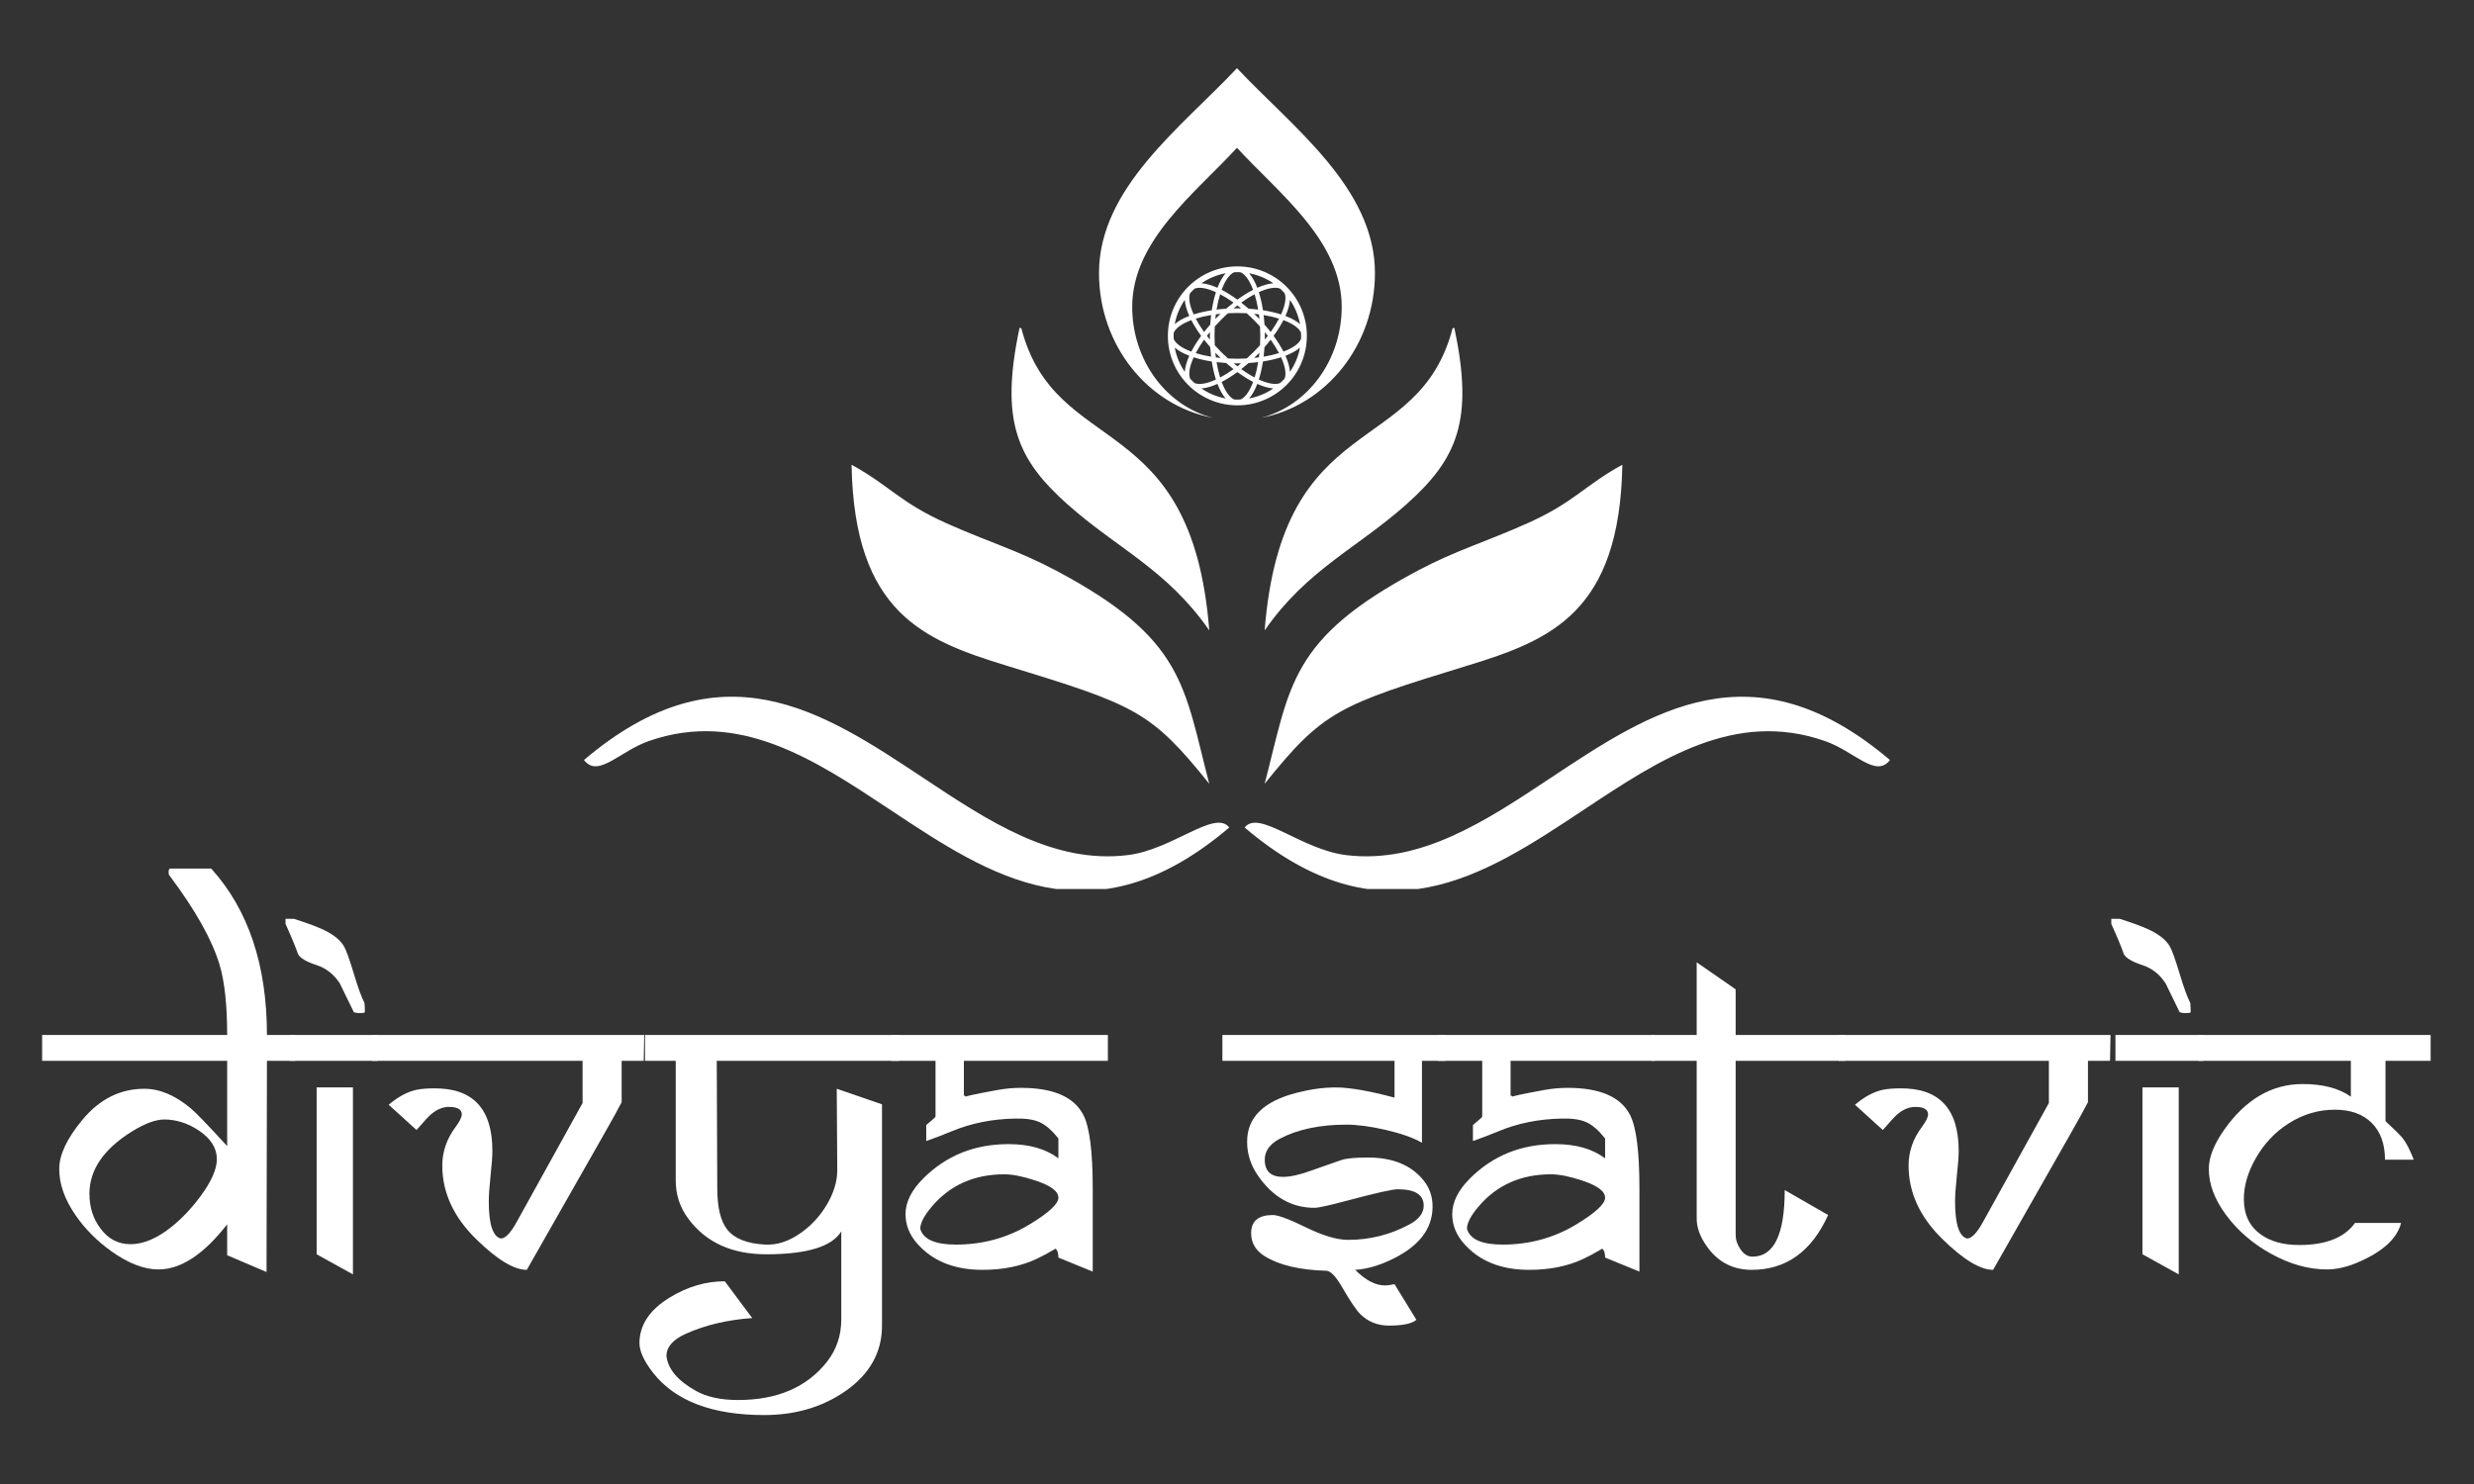
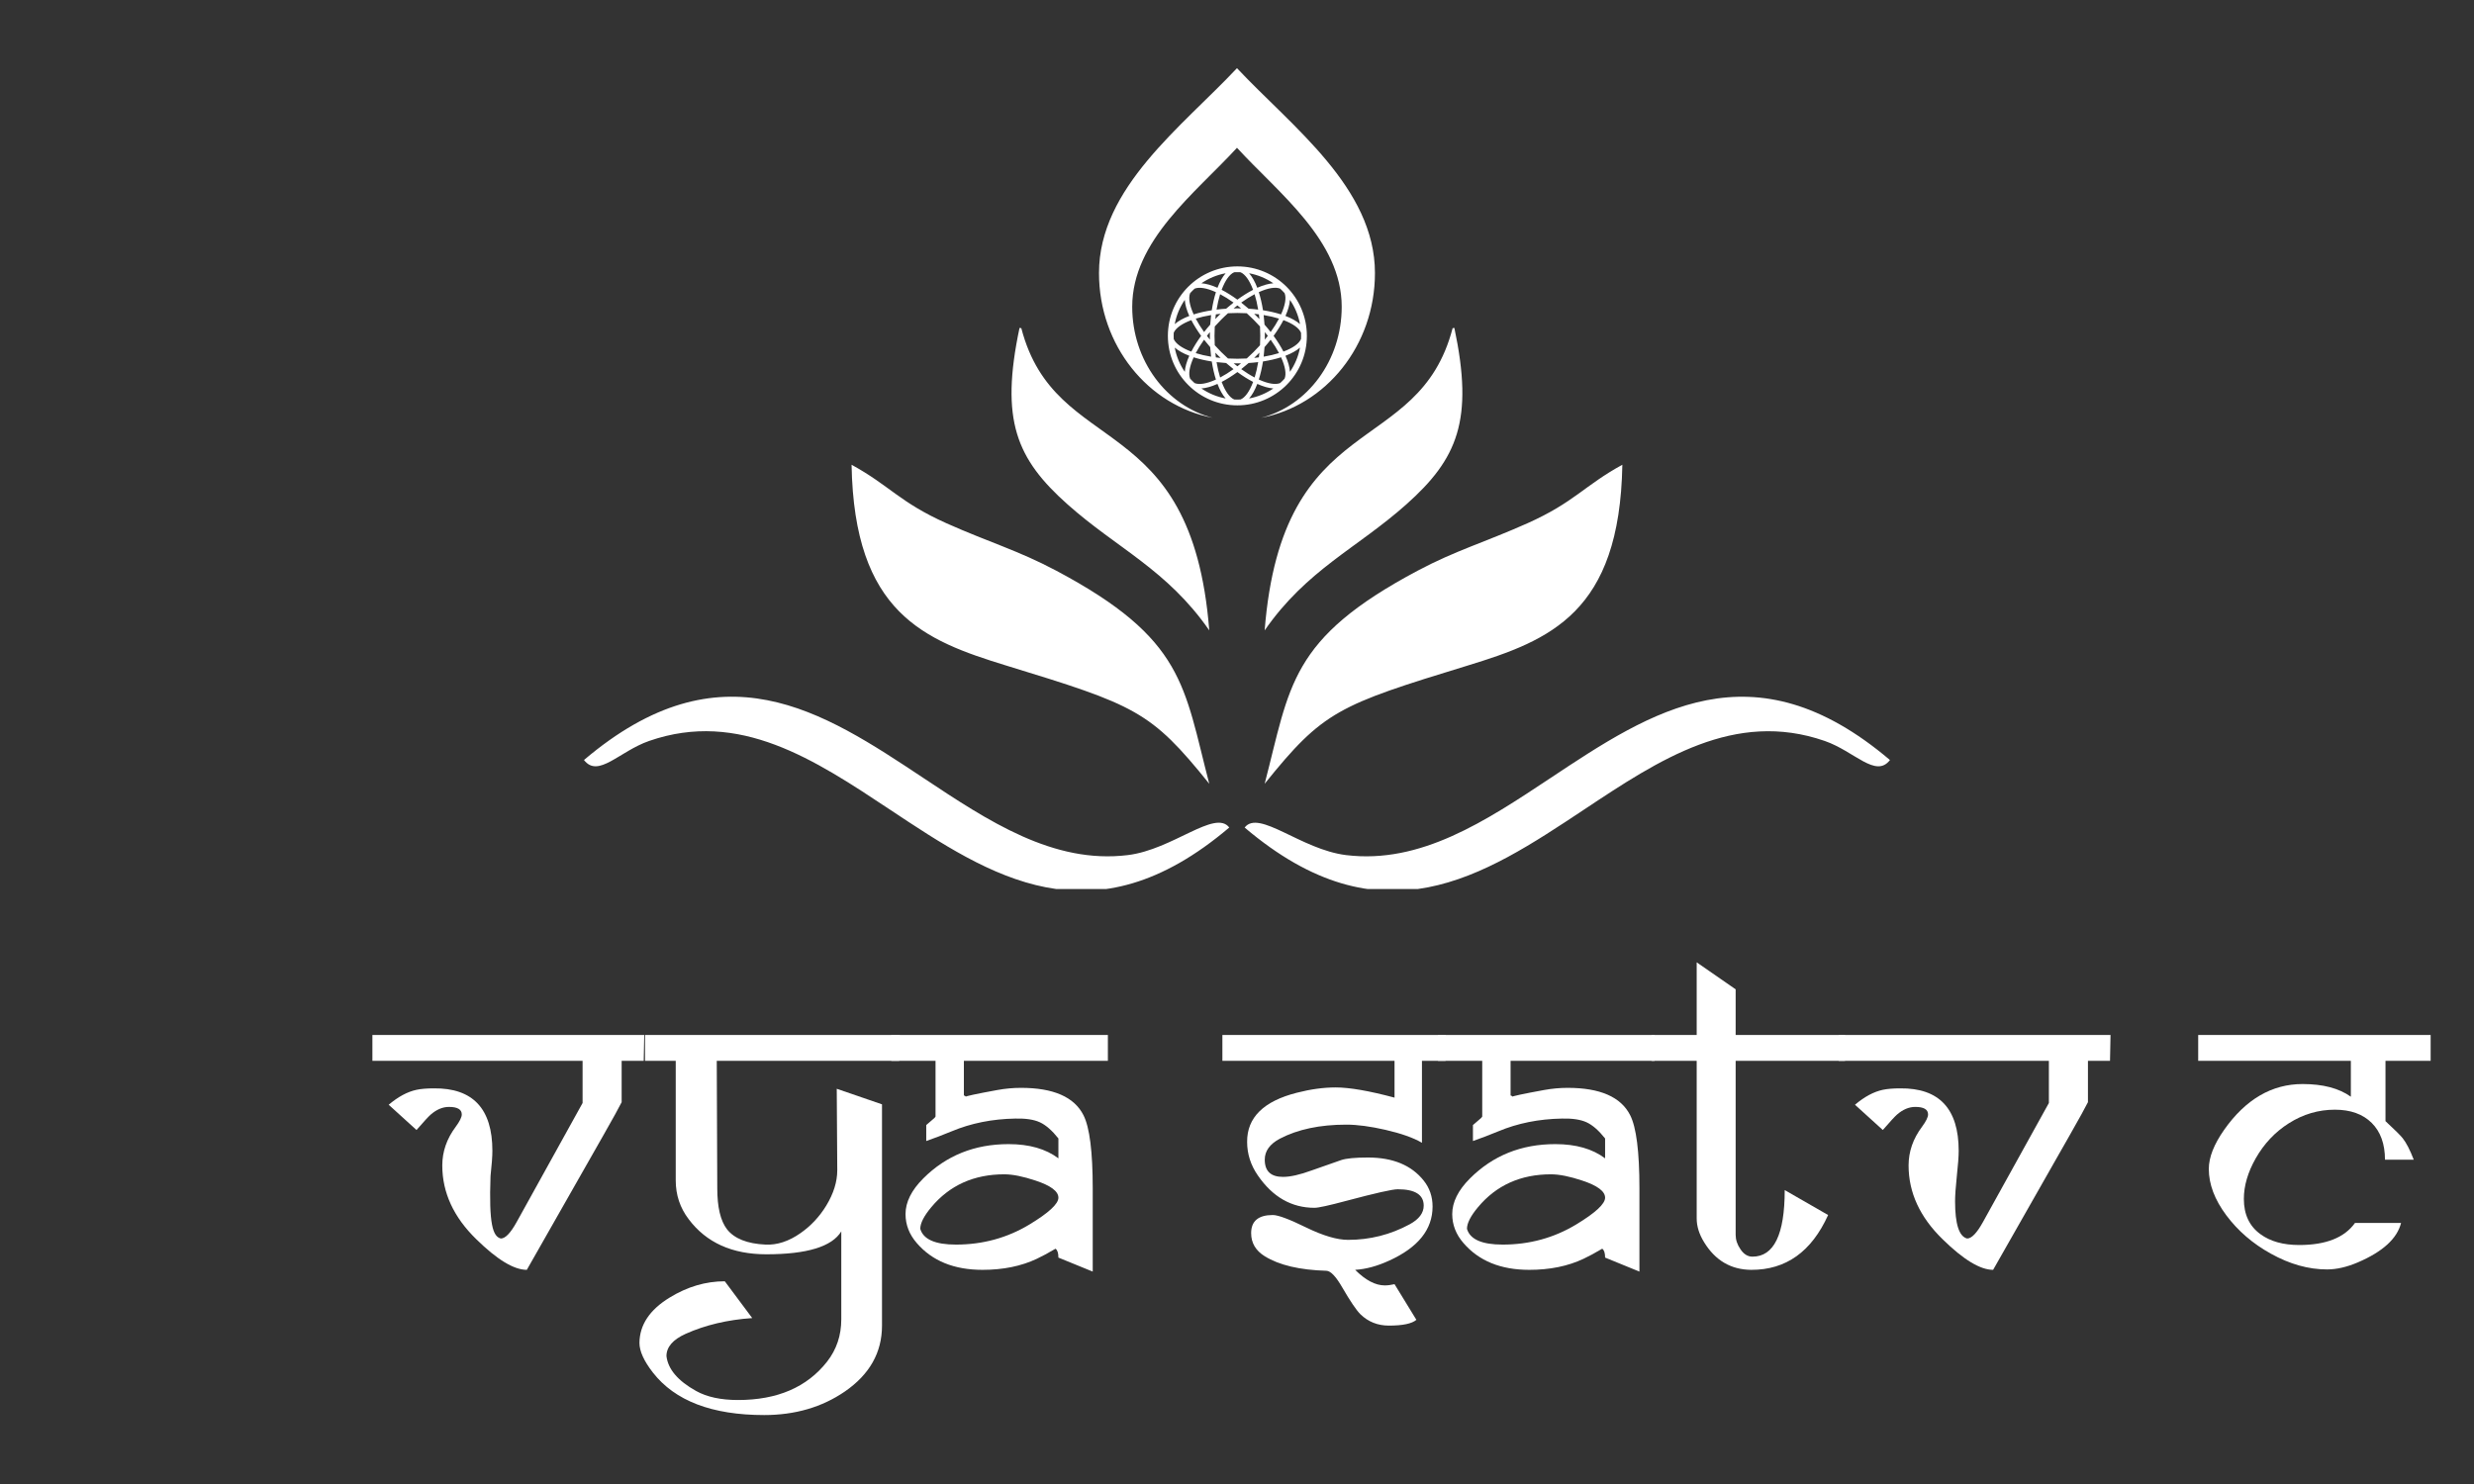
<svg xmlns="http://www.w3.org/2000/svg" width="500" zoomAndPan="magnify" viewBox="0 0 375 225" height="300" preserveAspectRatio="xMidYMid meet" version="1.0">
  <rect x="0" y="0" width="375" height="225" fill="#333333" stroke="none" />
  <defs>
    <g />
    <clipPath id="2e590b333b">
      <path d="M 88.52 10.293 L 286.52 10.293 L 286.52 134.793 L 88.52 134.793 Z M 88.52 10.293 " clip-rule="nonzero" />
    </clipPath>
    <clipPath id="9cc8c4710e">
      <path d="M 276.586 112.34 C 262.922 107.598 251.52 115.168 240.113 122.742 C 224.777 132.926 209.441 143.109 188.66 125.469 C 190.816 122.664 197.207 128.816 204.043 129.648 C 215.336 131.027 225.176 124.496 235.02 117.961 C 250.352 107.777 265.688 97.594 286.473 115.234 C 284.316 118.035 281.117 113.914 276.586 112.34 Z M 184.211 53.469 C 184.34 53.605 184.473 53.738 184.609 53.871 C 184.742 54.008 184.875 54.141 185.012 54.27 C 184.77 54.246 184.531 54.215 184.297 54.188 C 184.266 53.953 184.238 53.715 184.215 53.469 Z M 183.438 52.629 C 183.473 53.125 183.516 53.609 183.574 54.078 C 182.727 53.941 181.945 53.758 181.242 53.539 C 181.586 52.891 182.012 52.207 182.508 51.508 C 182.801 51.883 183.109 52.254 183.438 52.629 Z M 182.066 50.922 C 181.469 51.742 180.969 52.547 180.574 53.309 L 180.539 53.297 C 179.16 52.773 178.211 52.113 177.91 51.402 C 177.902 51.242 177.898 51.086 177.898 50.922 C 177.898 50.766 177.902 50.605 177.91 50.449 C 178.207 49.734 179.16 49.074 180.539 48.551 L 180.574 48.539 C 180.969 49.301 181.469 50.105 182.066 50.926 Z M 180.109 43.473 C 178.203 45.379 177.023 48.012 177.023 50.922 C 177.023 53.832 178.199 56.465 180.109 58.371 C 182.012 60.277 184.648 61.457 187.559 61.457 C 190.465 61.457 193.098 60.277 195.008 58.371 C 196.91 56.469 198.09 53.832 198.09 50.922 C 198.09 48.016 196.91 45.383 195.008 43.473 C 193.102 41.57 190.469 40.391 187.559 40.391 C 184.648 40.391 182.016 41.57 180.109 43.473 Z M 186.137 54.352 C 185.789 54.043 185.445 53.715 185.105 53.375 C 184.766 53.035 184.438 52.688 184.129 52.344 C 184.102 51.879 184.09 51.406 184.09 50.922 C 184.09 50.438 184.102 49.965 184.129 49.5 C 184.438 49.156 184.762 48.812 185.105 48.469 C 185.445 48.129 185.789 47.801 186.137 47.492 C 186.602 47.465 187.074 47.453 187.559 47.453 C 188.039 47.453 188.512 47.469 188.977 47.492 C 189.324 47.801 189.668 48.129 190.008 48.469 C 190.352 48.809 190.676 49.156 190.988 49.5 C 191.012 49.965 191.027 50.438 191.027 50.922 C 191.027 51.406 191.012 51.879 190.988 52.344 C 190.676 52.688 190.352 53.031 190.008 53.375 C 189.668 53.715 189.324 54.043 188.977 54.352 C 188.516 54.379 188.039 54.391 187.559 54.391 C 187.074 54.391 186.598 54.375 186.137 54.352 Z M 190.898 48.379 C 190.77 48.242 190.637 48.105 190.504 47.977 C 190.371 47.84 190.234 47.711 190.102 47.578 C 190.344 47.605 190.582 47.633 190.816 47.66 C 190.848 47.895 190.875 48.133 190.898 48.379 Z M 194.18 47.672 C 193.363 47.41 192.441 47.195 191.438 47.039 C 191.281 46.039 191.066 45.113 190.805 44.297 L 190.84 44.281 C 192.184 43.676 193.324 43.469 194.039 43.762 C 194.156 43.871 194.273 43.98 194.383 44.094 C 194.496 44.203 194.605 44.32 194.711 44.438 C 195.008 45.152 194.801 46.289 194.191 47.637 L 194.18 47.668 Z M 185.852 46.805 C 185.355 46.836 184.871 46.883 184.402 46.941 C 184.543 46.094 184.723 45.312 184.941 44.609 C 185.594 44.949 186.277 45.375 186.973 45.875 C 186.598 46.168 186.227 46.477 185.852 46.805 Z M 187.559 45.434 C 186.738 44.836 185.934 44.332 185.172 43.941 L 185.184 43.906 C 185.707 42.523 186.367 41.574 187.078 41.277 C 187.238 41.27 187.395 41.266 187.555 41.266 C 187.715 41.266 187.875 41.27 188.031 41.277 C 188.746 41.574 189.402 42.523 189.926 43.906 L 189.938 43.941 C 189.176 44.332 188.371 44.836 187.555 45.434 Z M 183.441 49.219 C 183.113 49.59 182.801 49.965 182.512 50.34 C 182.012 49.641 181.586 48.957 181.246 48.309 C 181.945 48.09 182.73 47.906 183.574 47.77 C 183.52 48.238 183.473 48.723 183.441 49.219 Z M 183.676 47.043 C 182.676 47.199 181.75 47.41 180.934 47.672 L 180.918 47.641 C 180.312 46.293 180.105 45.156 180.398 44.441 C 180.508 44.324 180.617 44.207 180.73 44.094 C 180.84 43.984 180.957 43.875 181.074 43.766 C 181.789 43.473 182.926 43.676 184.273 44.285 L 184.305 44.301 C 184.043 45.117 183.832 46.039 183.676 47.043 Z M 184.402 54.906 C 184.871 54.961 185.355 55.008 185.852 55.039 C 186.227 55.367 186.602 55.68 186.973 55.969 C 186.277 56.469 185.594 56.895 184.945 57.234 C 184.727 56.531 184.543 55.75 184.402 54.902 Z M 183.676 54.805 C 183.832 55.805 184.043 56.73 184.305 57.547 L 184.273 57.562 C 182.926 58.168 181.789 58.375 181.074 58.082 C 180.957 57.977 180.84 57.867 180.73 57.754 C 180.617 57.641 180.508 57.527 180.398 57.41 C 180.105 56.695 180.312 55.555 180.918 54.207 L 180.934 54.176 C 181.75 54.438 182.676 54.652 183.676 54.809 Z M 187.559 56.41 C 188.375 57.012 189.18 57.512 189.941 57.906 L 189.93 57.938 C 189.406 59.32 188.75 60.27 188.035 60.57 C 187.879 60.578 187.719 60.582 187.559 60.582 C 187.398 60.582 187.238 60.578 187.082 60.57 C 186.371 60.273 185.711 59.32 185.188 57.938 L 185.176 57.906 C 185.938 57.512 186.742 57.012 187.562 56.41 Z M 186.992 55.086 C 187.18 55.09 187.367 55.094 187.559 55.094 C 187.746 55.094 187.934 55.094 188.121 55.086 C 187.934 55.242 187.746 55.391 187.559 55.535 C 187.371 55.391 187.18 55.242 186.992 55.086 Z M 188.141 55.969 C 188.512 55.676 188.887 55.367 189.262 55.039 C 189.758 55.008 190.242 54.961 190.711 54.902 C 190.574 55.75 190.391 56.531 190.172 57.234 C 189.52 56.895 188.84 56.469 188.145 55.969 Z M 190.805 57.547 C 191.066 56.73 191.281 55.805 191.438 54.805 C 192.438 54.648 193.363 54.434 194.18 54.172 L 194.195 54.203 C 194.801 55.551 195.008 56.691 194.715 57.406 C 194.605 57.523 194.5 57.637 194.387 57.75 C 194.273 57.863 194.156 57.973 194.039 58.078 C 193.324 58.371 192.188 58.168 190.84 57.559 L 190.809 57.543 Z M 191.727 50.922 C 191.727 50.734 191.723 50.543 191.719 50.355 C 191.875 50.543 192.023 50.734 192.168 50.922 C 192.023 51.109 191.875 51.297 191.719 51.488 C 191.723 51.301 191.727 51.113 191.727 50.922 Z M 192.602 50.34 C 192.312 49.965 192 49.594 191.672 49.219 C 191.641 48.723 191.594 48.238 191.539 47.77 C 192.383 47.906 193.168 48.09 193.867 48.309 C 193.527 48.957 193.102 49.641 192.602 50.34 Z M 193.047 50.922 C 193.645 50.102 194.145 49.297 194.539 48.535 L 194.57 48.547 C 195.953 49.07 196.902 49.73 197.203 50.445 C 197.211 50.602 197.215 50.762 197.215 50.922 C 197.215 51.078 197.211 51.238 197.203 51.398 C 196.902 52.109 195.953 52.77 194.57 53.293 L 194.539 53.305 C 194.145 52.543 193.645 51.738 193.047 50.922 Z M 191.539 54.078 C 191.594 53.609 191.641 53.121 191.672 52.629 C 192 52.254 192.312 51.883 192.602 51.508 C 193.102 52.203 193.523 52.887 193.867 53.535 C 193.168 53.754 192.383 53.938 191.539 54.078 Z M 183.387 50.922 C 183.387 51.113 183.387 51.301 183.391 51.488 C 183.238 51.297 183.086 51.109 182.941 50.922 C 183.086 50.734 183.238 50.547 183.391 50.355 C 183.387 50.543 183.387 50.734 183.387 50.922 Z M 184.605 47.973 C 184.473 48.105 184.34 48.242 184.211 48.375 C 184.234 48.133 184.262 47.895 184.293 47.66 C 184.527 47.629 184.77 47.602 185.008 47.578 C 184.875 47.707 184.738 47.84 184.605 47.973 Z M 190.102 54.266 C 190.234 54.137 190.371 54.004 190.504 53.867 C 190.637 53.734 190.77 53.602 190.898 53.465 C 190.875 53.711 190.848 53.949 190.816 54.184 C 190.582 54.215 190.344 54.242 190.102 54.266 Z M 190.711 46.941 C 190.242 46.883 189.758 46.836 189.258 46.805 C 188.887 46.477 188.512 46.168 188.141 45.875 C 188.836 45.375 189.52 44.953 190.168 44.609 C 190.387 45.312 190.57 46.094 190.707 46.941 Z M 187.555 46.754 C 187.367 46.754 187.18 46.754 186.992 46.758 C 187.18 46.605 187.367 46.457 187.555 46.312 C 187.742 46.457 187.93 46.605 188.121 46.758 C 187.934 46.754 187.746 46.754 187.555 46.754 Z M 178.062 52.703 C 178.602 53.172 179.352 53.59 180.27 53.941 C 179.867 54.832 179.633 55.66 179.586 56.375 C 178.84 55.289 178.312 54.043 178.062 52.703 Z M 180.27 47.902 C 179.355 48.25 178.602 48.668 178.062 49.141 C 178.312 47.797 178.84 46.555 179.586 45.469 C 179.633 46.184 179.867 47.012 180.27 47.902 Z M 190.574 58.207 C 191.469 58.609 192.293 58.844 193.008 58.895 C 191.922 59.637 190.68 60.164 189.336 60.414 C 189.809 59.875 190.227 59.121 190.574 58.207 Z M 184.539 58.207 C 184.887 59.121 185.305 59.875 185.777 60.414 C 184.434 60.164 183.188 59.637 182.105 58.895 C 182.82 58.844 183.645 58.609 184.539 58.207 Z M 184.539 43.633 C 183.645 43.234 182.82 43 182.105 42.949 C 183.188 42.207 184.434 41.68 185.777 41.43 C 185.305 41.969 184.887 42.719 184.539 43.633 Z M 190.574 43.633 C 190.227 42.719 189.809 41.969 189.336 41.43 C 190.68 41.68 191.922 42.207 193.008 42.949 C 192.293 43 191.469 43.234 190.574 43.633 Z M 194.844 47.902 C 195.246 47.012 195.48 46.184 195.527 45.469 C 196.27 46.555 196.801 47.797 197.051 49.141 C 196.508 48.668 195.758 48.25 194.844 47.902 Z M 194.844 53.941 C 195.758 53.59 196.508 53.172 197.051 52.703 C 196.801 54.043 196.27 55.289 195.527 56.375 C 195.48 55.66 195.246 54.832 194.844 53.941 Z M 183.848 63.352 C 176.836 61.559 171.617 54.699 171.617 46.516 C 171.617 36.465 181.18 29.289 187.496 22.406 C 193.809 29.289 203.371 36.465 203.371 46.516 C 203.371 54.699 198.152 61.555 191.145 63.352 C 200.957 61.516 208.41 52.387 208.41 41.402 C 208.41 28.453 195.816 19.203 187.496 10.336 C 179.176 19.203 166.582 28.453 166.582 41.402 C 166.582 52.387 174.039 61.516 183.852 63.352 Z M 220.184 49.754 C 214.984 69.691 194.363 61.715 191.691 95.578 C 198.094 86.352 205.695 83.133 213.16 76.48 C 220.93 69.562 223.41 63.715 220.449 49.719 Z M 214.895 86.52 C 195.402 96.871 195.57 103.992 191.691 118.836 C 200.59 107.77 202.863 106.914 222.461 100.91 C 234.969 97.074 245.512 92.906 245.91 70.465 C 240.148 73.613 238.621 76.168 231.504 79.344 C 225.105 82.203 220.672 83.449 214.895 86.52 Z M 154.805 49.754 C 160 69.691 180.625 61.715 183.297 95.578 C 176.895 86.352 169.293 83.133 161.824 76.48 C 154.055 69.562 151.578 63.715 154.535 49.719 Z M 160.094 86.52 C 179.582 96.871 179.418 103.992 183.297 118.836 C 174.398 107.77 172.121 106.914 152.527 100.91 C 140.02 97.074 129.473 92.906 129.078 70.465 C 134.836 73.613 136.367 76.168 143.48 79.344 C 149.879 82.203 154.312 83.449 160.094 86.52 Z M 98.402 112.336 C 112.066 107.594 123.469 115.168 134.875 122.738 C 150.211 132.922 165.547 143.105 186.328 125.465 C 184.168 122.66 177.781 128.812 170.941 129.648 C 159.652 131.027 149.809 124.492 139.969 117.957 C 124.633 107.773 109.301 97.59 88.516 115.23 C 90.672 118.031 93.867 113.91 98.402 112.336 Z M 98.402 112.336 " clip-rule="evenodd" />
    </clipPath>
  </defs>
  <g clip-path="url(#2e590b333b)">
    <g clip-path="url(#9cc8c4710e)">
      <path fill="#ffffff" d="M 88.52 10.336 L 88.52 134.793 L 286.473 134.793 L 286.473 10.336 Z M 88.52 10.336 " fill-opacity="1" fill-rule="nonzero" />
    </g>
  </g>
  <g fill="#ffffff" fill-opacity="1">
    <g transform="translate(7.041, 192.468)">
      <g>
-         <path d="M 37.719 -31.625 L 33.422 -31.625 L 33.359 0.391 L 27.391 -2.156 L 27.391 -6.844 C 23.848 -2.281 20.375 0 16.969 0 C 14.812 0 12.453 -0.906 9.891 -2.719 C 7.711 -4.27 5.898 -6.082 4.453 -8.156 C 2.754 -10.602 1.914 -12.984 1.938 -15.297 C 1.957 -17.422 3.125 -19.879 5.438 -22.672 C 8.039 -25.816 11.176 -27.391 14.844 -27.391 C 17.176 -27.391 19.523 -26.395 21.891 -24.406 C 22.609 -23.82 24.441 -21.922 27.391 -18.703 L 27.391 -31.625 L -0.656 -31.625 L -0.656 -35.547 L 27.391 -35.547 C 27.391 -40.078 27.008 -43.617 26.25 -46.172 C 25.113 -49.973 22.578 -54.492 18.641 -59.734 C 18.555 -59.773 18.516 -59.953 18.516 -60.266 C 18.516 -60.523 18.578 -60.695 18.703 -60.781 L 24.969 -60.781 C 30.602 -54.562 33.422 -46.148 33.422 -35.547 L 37.719 -35.547 Z M 25.828 -16.719 C 25.828 -18.414 24.895 -19.879 23.031 -21.109 C 21.375 -22.191 19.648 -22.734 17.859 -22.734 C 16.547 -22.734 14.906 -22.125 12.938 -20.906 C 8.656 -18.238 6.516 -15.094 6.516 -11.469 C 6.516 -9.477 7.051 -7.754 8.125 -6.297 C 9.301 -4.648 10.844 -3.828 12.75 -3.828 C 14.719 -3.828 16.812 -4.723 19.031 -6.516 C 20.582 -7.766 22.023 -9.297 23.359 -11.109 C 25.004 -13.336 25.828 -15.207 25.828 -16.719 Z M 25.828 -16.719 " />
-       </g>
+         </g>
    </g>
  </g>
  <g fill="#ffffff" fill-opacity="1">
    <g transform="translate(44.231, 192.468)">
      <g>
-         <path d="M 11.078 -39 C 10.984 -38.906 10.734 -38.859 10.328 -38.859 C 9.973 -38.859 9.664 -38.906 9.406 -39 L 7.281 -43.359 C 6.406 -44.734 5.219 -45.664 3.719 -46.156 C 2.219 -46.645 1.297 -47.188 0.953 -47.781 C 0.617 -48.781 -0.016 -50.316 -0.953 -52.391 L -0.953 -53.156 L 0.328 -53.156 C 2.004 -52.625 3.367 -52.129 4.422 -51.672 C 6.148 -50.91 7.305 -50.023 7.891 -49.016 C 8.223 -48.473 8.727 -47.078 9.406 -44.828 C 10.039 -42.711 10.578 -41.238 11.016 -40.406 C 11.055 -40.008 11.078 -39.539 11.078 -39 Z M 13.016 -31.625 L -0.328 -31.625 L -0.328 -35.547 L 13.016 -35.547 Z M 9.266 0.75 L 3.766 -2.297 L 3.766 -27.594 L 9.266 -27.594 Z M 9.266 0.75 " />
-       </g>
+         </g>
    </g>
  </g>
  <g fill="#ffffff" fill-opacity="1">
    <g transform="translate(56.978, 192.468)">
      <g>
-         <path d="M 40.672 -35.547 L 40.594 -31.625 L 37.25 -31.625 L 37.25 -25.359 C 36.863 -24.578 35.945 -22.914 34.5 -20.375 L 22.875 0.062 C 20.926 0.062 18.379 -1.477 15.234 -4.562 C 11.785 -7.914 10.062 -11.648 10.062 -15.766 C 10.062 -17.859 10.738 -19.812 12.094 -21.625 C 12.707 -22.457 13.016 -23.082 13.016 -23.5 C 13.016 -24.258 12.367 -24.641 11.078 -24.641 C 10.117 -24.641 9.191 -24.25 8.297 -23.469 C 7.961 -23.176 7.25 -22.398 6.156 -21.141 L 1.938 -24.969 C 3.375 -26.188 4.781 -26.941 6.156 -27.234 C 6.832 -27.379 7.707 -27.453 8.781 -27.453 C 14.695 -27.523 17.656 -24.367 17.656 -17.984 C 17.656 -17.141 17.562 -15.863 17.375 -14.156 C 17.195 -12.445 17.109 -11.172 17.109 -10.328 C 17.109 -6.867 17.719 -4.988 18.938 -4.688 C 19.613 -4.688 20.41 -5.516 21.328 -7.172 L 31.328 -25.234 L 31.328 -31.625 L -0.531 -31.625 L -0.531 -35.547 Z M 40.672 -35.547 " />
+         <path d="M 40.672 -35.547 L 40.594 -31.625 L 37.25 -31.625 L 37.25 -25.359 C 36.863 -24.578 35.945 -22.914 34.5 -20.375 L 22.875 0.062 C 20.926 0.062 18.379 -1.477 15.234 -4.562 C 11.785 -7.914 10.062 -11.648 10.062 -15.766 C 10.062 -17.859 10.738 -19.812 12.094 -21.625 C 12.707 -22.457 13.016 -23.082 13.016 -23.5 C 13.016 -24.258 12.367 -24.641 11.078 -24.641 C 10.117 -24.641 9.191 -24.25 8.297 -23.469 C 7.961 -23.176 7.25 -22.398 6.156 -21.141 L 1.938 -24.969 C 3.375 -26.188 4.781 -26.941 6.156 -27.234 C 6.832 -27.379 7.707 -27.453 8.781 -27.453 C 14.695 -27.523 17.656 -24.367 17.656 -17.984 C 17.656 -17.141 17.562 -15.863 17.375 -14.156 C 17.109 -6.867 17.719 -4.988 18.938 -4.688 C 19.613 -4.688 20.41 -5.516 21.328 -7.172 L 31.328 -25.234 L 31.328 -31.625 L -0.531 -31.625 L -0.531 -35.547 Z M 40.672 -35.547 " />
      </g>
    </g>
  </g>
  <g fill="#ffffff" fill-opacity="1">
    <g transform="translate(98.722, 192.468)">
      <g>
        <path d="M 37.656 -35.547 L 37.578 -31.625 L 9.922 -31.625 L 10 -12.281 C 10 -9.445 10.488 -7.383 11.469 -6.094 C 12.582 -4.676 14.523 -3.898 17.297 -3.766 C 19.066 -3.68 20.836 -4.258 22.609 -5.5 C 24.18 -6.594 25.484 -7.984 26.516 -9.672 C 27.629 -11.504 28.188 -13.297 28.188 -15.047 L 28.109 -27.391 L 34.969 -25.031 L 34.969 8.516 C 34.969 12.598 33.086 15.93 29.328 18.516 C 25.859 20.891 21.785 22.078 17.109 22.078 C 9.203 22.078 3.578 19.926 0.234 15.625 C -1.117 13.883 -1.797 12.391 -1.797 11.141 C -1.773 8.41 -0.25 6.117 2.781 4.266 C 5.469 2.617 8.254 1.797 11.141 1.797 L 15.297 7.375 C 11.547 7.633 8.18 8.43 5.203 9.766 C 3.266 10.641 2.297 11.766 2.297 13.141 C 2.535 15.129 4.031 16.891 6.781 18.422 C 8.414 19.336 10.535 19.797 13.141 19.797 C 19.098 19.797 23.598 17.859 26.641 13.984 C 28.078 12.148 28.797 10.008 28.797 7.562 L 28.797 -5.766 C 27.379 -3.453 23.594 -2.297 17.438 -2.297 C 12.258 -2.297 8.336 -4.066 5.672 -7.609 C 4.359 -9.328 3.703 -11.289 3.703 -13.5 L 3.703 -31.625 L -0.953 -31.625 L -0.953 -35.547 Z M 37.656 -35.547 " />
      </g>
    </g>
  </g>
  <g fill="#ffffff" fill-opacity="1">
    <g transform="translate(135.913, 192.468)">
      <g>
        <path d="M 32.016 -31.625 L 10.188 -31.625 L 10.188 -26.375 C 10.281 -26.375 10.367 -26.328 10.453 -26.234 C 10.535 -26.148 10.613 -26.109 10.688 -26.109 C 10.508 -26.109 10.41 -26.125 10.391 -26.156 C 10.391 -26.258 12.016 -26.609 15.266 -27.203 C 16.473 -27.422 17.664 -27.531 18.844 -27.531 C 23.758 -27.531 26.914 -26.148 28.312 -23.391 C 29.25 -21.555 29.719 -17.852 29.719 -12.281 L 29.719 0.328 C 29.258 0.148 27.523 -0.555 24.516 -1.797 C 24.516 -2.492 24.367 -2.941 24.078 -3.141 C 22.922 -2.461 21.973 -1.953 21.234 -1.609 C 18.867 -0.492 16.129 0.062 13.016 0.062 C 8.703 0.062 5.379 -1.289 3.047 -4 C 1.91 -5.312 1.344 -6.773 1.344 -8.391 C 1.344 -10.203 2.238 -12.004 4.031 -13.797 C 7.5 -17.266 11.812 -19 16.969 -19 C 20.094 -19 22.609 -18.281 24.516 -16.844 L 24.516 -19.859 C 23.547 -21.078 22.609 -21.895 21.703 -22.312 C 20.797 -22.727 19.555 -22.914 17.984 -22.875 C 14.473 -22.812 11.254 -22.164 8.328 -20.938 C 7.016 -20.395 5.734 -19.906 4.484 -19.469 L 4.484 -21.891 C 4.773 -22.129 5.191 -22.488 5.734 -22.969 C 5.816 -23.082 5.867 -23.148 5.891 -23.172 L 5.891 -31.625 L -0.812 -31.625 L -0.812 -35.547 L 32.016 -35.547 Z M 24.516 -10.875 C 24.516 -11.844 23.363 -12.707 21.062 -13.469 C 19.164 -14.102 17.582 -14.422 16.312 -14.422 C 11.707 -14.422 8.02 -12.758 5.25 -9.438 C 4.133 -8.102 3.578 -7.008 3.578 -6.156 C 4.035 -4.562 5.836 -3.766 8.984 -3.766 C 13.047 -3.766 16.758 -4.781 20.125 -6.812 C 23.051 -8.582 24.516 -9.938 24.516 -10.875 Z M 24.516 -10.875 " />
      </g>
    </g>
  </g>
  <g fill="#ffffff" fill-opacity="1">
    <g transform="translate(167.795, 192.468)">
      <g />
    </g>
  </g>
  <g fill="#ffffff" fill-opacity="1">
    <g transform="translate(185.816, 192.468)">
      <g>
        <path d="M 33.297 -31.625 L 29.719 -31.625 L 29.719 -19.203 C 28.426 -19.961 26.57 -20.617 24.156 -21.172 C 21.883 -21.691 19.914 -21.953 18.25 -21.953 C 14.25 -21.953 10.895 -21.242 8.188 -19.828 C 6.656 -19.016 5.891 -17.953 5.891 -16.641 C 5.891 -14.898 6.812 -14.031 8.656 -14.031 C 9.77 -14.031 11.223 -14.359 13.016 -15.016 C 14.172 -15.422 15.656 -15.941 17.469 -16.578 C 18.227 -16.836 19.582 -16.969 21.531 -16.969 C 25.312 -16.969 28.129 -15.801 29.984 -13.469 C 30.879 -12.352 31.328 -11.039 31.328 -9.531 C 31.328 -6.062 29.141 -3.332 24.766 -1.344 C 22.953 -0.508 21.227 -0.039 19.594 0.062 C 21.164 1.633 22.66 2.422 24.078 2.422 C 24.535 2.422 25.031 2.359 25.562 2.234 L 28.875 7.641 C 28.195 8.223 26.805 8.516 24.703 8.516 C 23.004 8.516 21.562 7.938 20.375 6.781 C 19.75 6.145 18.852 4.82 17.688 2.812 C 16.707 1.094 15.891 0.223 15.234 0.203 C 11.191 0.086 8.078 -0.645 5.891 -2 C 4.516 -2.852 3.828 -4.02 3.828 -5.5 C 3.828 -7.332 4.922 -8.25 7.109 -8.25 C 7.922 -8.25 9.609 -7.617 12.172 -6.359 C 14.742 -5.109 16.859 -4.484 18.516 -4.484 C 21.836 -4.484 24.953 -5.27 27.859 -6.844 C 29.273 -7.613 29.984 -8.555 29.984 -9.672 C 29.984 -11.328 28.672 -12.156 26.047 -12.156 C 25.242 -12.156 22.633 -11.566 18.219 -10.391 C 15.613 -9.691 14.02 -9.344 13.438 -9.344 C 9.957 -9.344 7.094 -10.977 4.844 -14.25 C 3.758 -15.82 3.219 -17.516 3.219 -19.328 C 3.188 -23.023 5.707 -25.516 10.781 -26.797 C 12.852 -27.328 14.805 -27.594 16.641 -27.594 C 18.742 -27.594 21.719 -27.078 25.562 -26.047 L 25.562 -31.625 L -0.531 -31.625 L -0.531 -35.547 L 33.297 -35.547 Z M 33.297 -31.625 " />
      </g>
    </g>
  </g>
  <g fill="#ffffff" fill-opacity="1">
    <g transform="translate(218.78, 192.468)">
      <g>
        <path d="M 32.016 -31.625 L 10.188 -31.625 L 10.188 -26.375 C 10.281 -26.375 10.367 -26.328 10.453 -26.234 C 10.535 -26.148 10.613 -26.109 10.688 -26.109 C 10.508 -26.109 10.41 -26.125 10.391 -26.156 C 10.391 -26.258 12.016 -26.609 15.266 -27.203 C 16.473 -27.422 17.664 -27.531 18.844 -27.531 C 23.758 -27.531 26.914 -26.148 28.312 -23.391 C 29.25 -21.555 29.719 -17.852 29.719 -12.281 L 29.719 0.328 C 29.258 0.148 27.523 -0.555 24.516 -1.797 C 24.516 -2.492 24.367 -2.941 24.078 -3.141 C 22.922 -2.461 21.973 -1.953 21.234 -1.609 C 18.867 -0.492 16.129 0.062 13.016 0.062 C 8.703 0.062 5.379 -1.289 3.047 -4 C 1.91 -5.312 1.344 -6.773 1.344 -8.391 C 1.344 -10.203 2.238 -12.004 4.031 -13.797 C 7.5 -17.266 11.812 -19 16.969 -19 C 20.094 -19 22.609 -18.281 24.516 -16.844 L 24.516 -19.859 C 23.547 -21.078 22.609 -21.895 21.703 -22.312 C 20.797 -22.727 19.555 -22.914 17.984 -22.875 C 14.473 -22.812 11.254 -22.164 8.328 -20.938 C 7.016 -20.395 5.734 -19.906 4.484 -19.469 L 4.484 -21.891 C 4.773 -22.129 5.191 -22.488 5.734 -22.969 C 5.816 -23.082 5.867 -23.148 5.891 -23.172 L 5.891 -31.625 L -0.812 -31.625 L -0.812 -35.547 L 32.016 -35.547 Z M 24.516 -10.875 C 24.516 -11.844 23.363 -12.707 21.062 -13.469 C 19.164 -14.102 17.582 -14.422 16.312 -14.422 C 11.707 -14.422 8.02 -12.758 5.25 -9.438 C 4.133 -8.102 3.578 -7.008 3.578 -6.156 C 4.035 -4.562 5.836 -3.766 8.984 -3.766 C 13.047 -3.766 16.758 -4.781 20.125 -6.812 C 23.051 -8.582 24.516 -9.938 24.516 -10.875 Z M 24.516 -10.875 " />
      </g>
    </g>
  </g>
  <g fill="#ffffff" fill-opacity="1">
    <g transform="translate(250.662, 192.468)">
      <g>
        <path d="M 29 -31.625 L 12.422 -31.625 L 12.422 -5.25 C 12.422 -4.5 12.66 -3.773 13.141 -3.078 C 13.641 -2.316 14.25 -1.938 14.969 -1.938 C 18.227 -1.938 19.859 -5.301 19.859 -12.031 L 26.438 -8.25 C 23.926 -2.688 20.039 0.082 14.781 0.062 C 11.719 0.039 9.336 -1.352 7.641 -4.125 C 6.891 -5.332 6.516 -6.535 6.516 -7.734 L 6.516 -31.625 L -0.328 -31.625 L -0.328 -35.547 L 6.516 -35.547 L 6.516 -46.562 L 12.422 -42.469 L 12.422 -35.547 L 29 -35.547 Z M 29 -31.625 " />
      </g>
    </g>
  </g>
  <g fill="#ffffff" fill-opacity="1">
    <g transform="translate(279.234, 192.468)">
      <g>
        <path d="M 40.672 -35.547 L 40.594 -31.625 L 37.25 -31.625 L 37.25 -25.359 C 36.863 -24.578 35.945 -22.914 34.5 -20.375 L 22.875 0.062 C 20.926 0.062 18.379 -1.477 15.234 -4.562 C 11.785 -7.914 10.062 -11.648 10.062 -15.766 C 10.062 -17.859 10.738 -19.812 12.094 -21.625 C 12.707 -22.457 13.016 -23.082 13.016 -23.5 C 13.016 -24.258 12.367 -24.641 11.078 -24.641 C 10.117 -24.641 9.191 -24.25 8.297 -23.469 C 7.961 -23.176 7.25 -22.398 6.156 -21.141 L 1.938 -24.969 C 3.375 -26.188 4.781 -26.941 6.156 -27.234 C 6.832 -27.379 7.707 -27.453 8.781 -27.453 C 14.695 -27.523 17.656 -24.367 17.656 -17.984 C 17.656 -17.141 17.562 -15.863 17.375 -14.156 C 17.195 -12.445 17.109 -11.172 17.109 -10.328 C 17.109 -6.867 17.719 -4.988 18.938 -4.688 C 19.613 -4.688 20.41 -5.516 21.328 -7.172 L 31.328 -25.234 L 31.328 -31.625 L -0.531 -31.625 L -0.531 -35.547 Z M 40.672 -35.547 " />
      </g>
    </g>
  </g>
  <g fill="#ffffff" fill-opacity="1">
    <g transform="translate(320.979, 192.468)">
      <g>
-         <path d="M 11.078 -39 C 10.984 -38.906 10.734 -38.859 10.328 -38.859 C 9.973 -38.859 9.664 -38.906 9.406 -39 L 7.281 -43.359 C 6.406 -44.734 5.219 -45.664 3.719 -46.156 C 2.219 -46.645 1.297 -47.188 0.953 -47.781 C 0.617 -48.781 -0.016 -50.316 -0.953 -52.391 L -0.953 -53.156 L 0.328 -53.156 C 2.004 -52.625 3.367 -52.129 4.422 -51.672 C 6.148 -50.91 7.305 -50.023 7.891 -49.016 C 8.223 -48.473 8.727 -47.078 9.406 -44.828 C 10.039 -42.711 10.578 -41.238 11.016 -40.406 C 11.055 -40.008 11.078 -39.539 11.078 -39 Z M 13.016 -31.625 L -0.328 -31.625 L -0.328 -35.547 L 13.016 -35.547 Z M 9.266 0.75 L 3.766 -2.297 L 3.766 -27.594 L 9.266 -27.594 Z M 9.266 0.75 " />
-       </g>
+         </g>
    </g>
  </g>
  <g fill="#ffffff" fill-opacity="1">
    <g transform="translate(333.725, 192.468)">
      <g>
        <path d="M 34.703 -31.625 L 27.859 -31.625 L 27.859 -22.484 C 29.297 -21.148 30.164 -20.285 30.469 -19.891 C 31.02 -19.191 31.578 -18.109 32.141 -16.641 L 27.781 -16.641 C 27.781 -19.023 27.109 -20.883 25.766 -22.219 C 24.422 -23.551 22.562 -24.219 20.188 -24.219 C 17.695 -24.219 15.367 -23.531 13.203 -22.156 C 11.129 -20.844 9.457 -19.07 8.188 -16.844 C 6.988 -14.727 6.391 -12.676 6.391 -10.688 C 6.391 -8.344 7.227 -6.562 8.906 -5.344 C 10.395 -4.25 12.352 -3.703 14.781 -3.703 C 18.82 -3.703 21.641 -4.816 23.234 -7.047 L 30.219 -7.047 C 29.625 -4.68 27.445 -2.691 23.688 -1.078 C 22.008 -0.359 20.445 0 19 0 C 16.188 0 13.348 -0.797 10.484 -2.391 C 7.754 -3.898 5.504 -5.836 3.734 -8.203 C 1.961 -10.578 1.078 -12.922 1.078 -15.234 C 1.078 -16.984 1.852 -18.961 3.406 -21.172 C 6.664 -25.797 10.629 -28.109 15.297 -28.109 C 18.379 -28.109 20.816 -27.469 22.609 -26.188 L 22.609 -31.625 L -0.531 -31.625 L -0.531 -35.547 L 34.703 -35.547 Z M 34.703 -31.625 " />
      </g>
    </g>
  </g>
</svg>